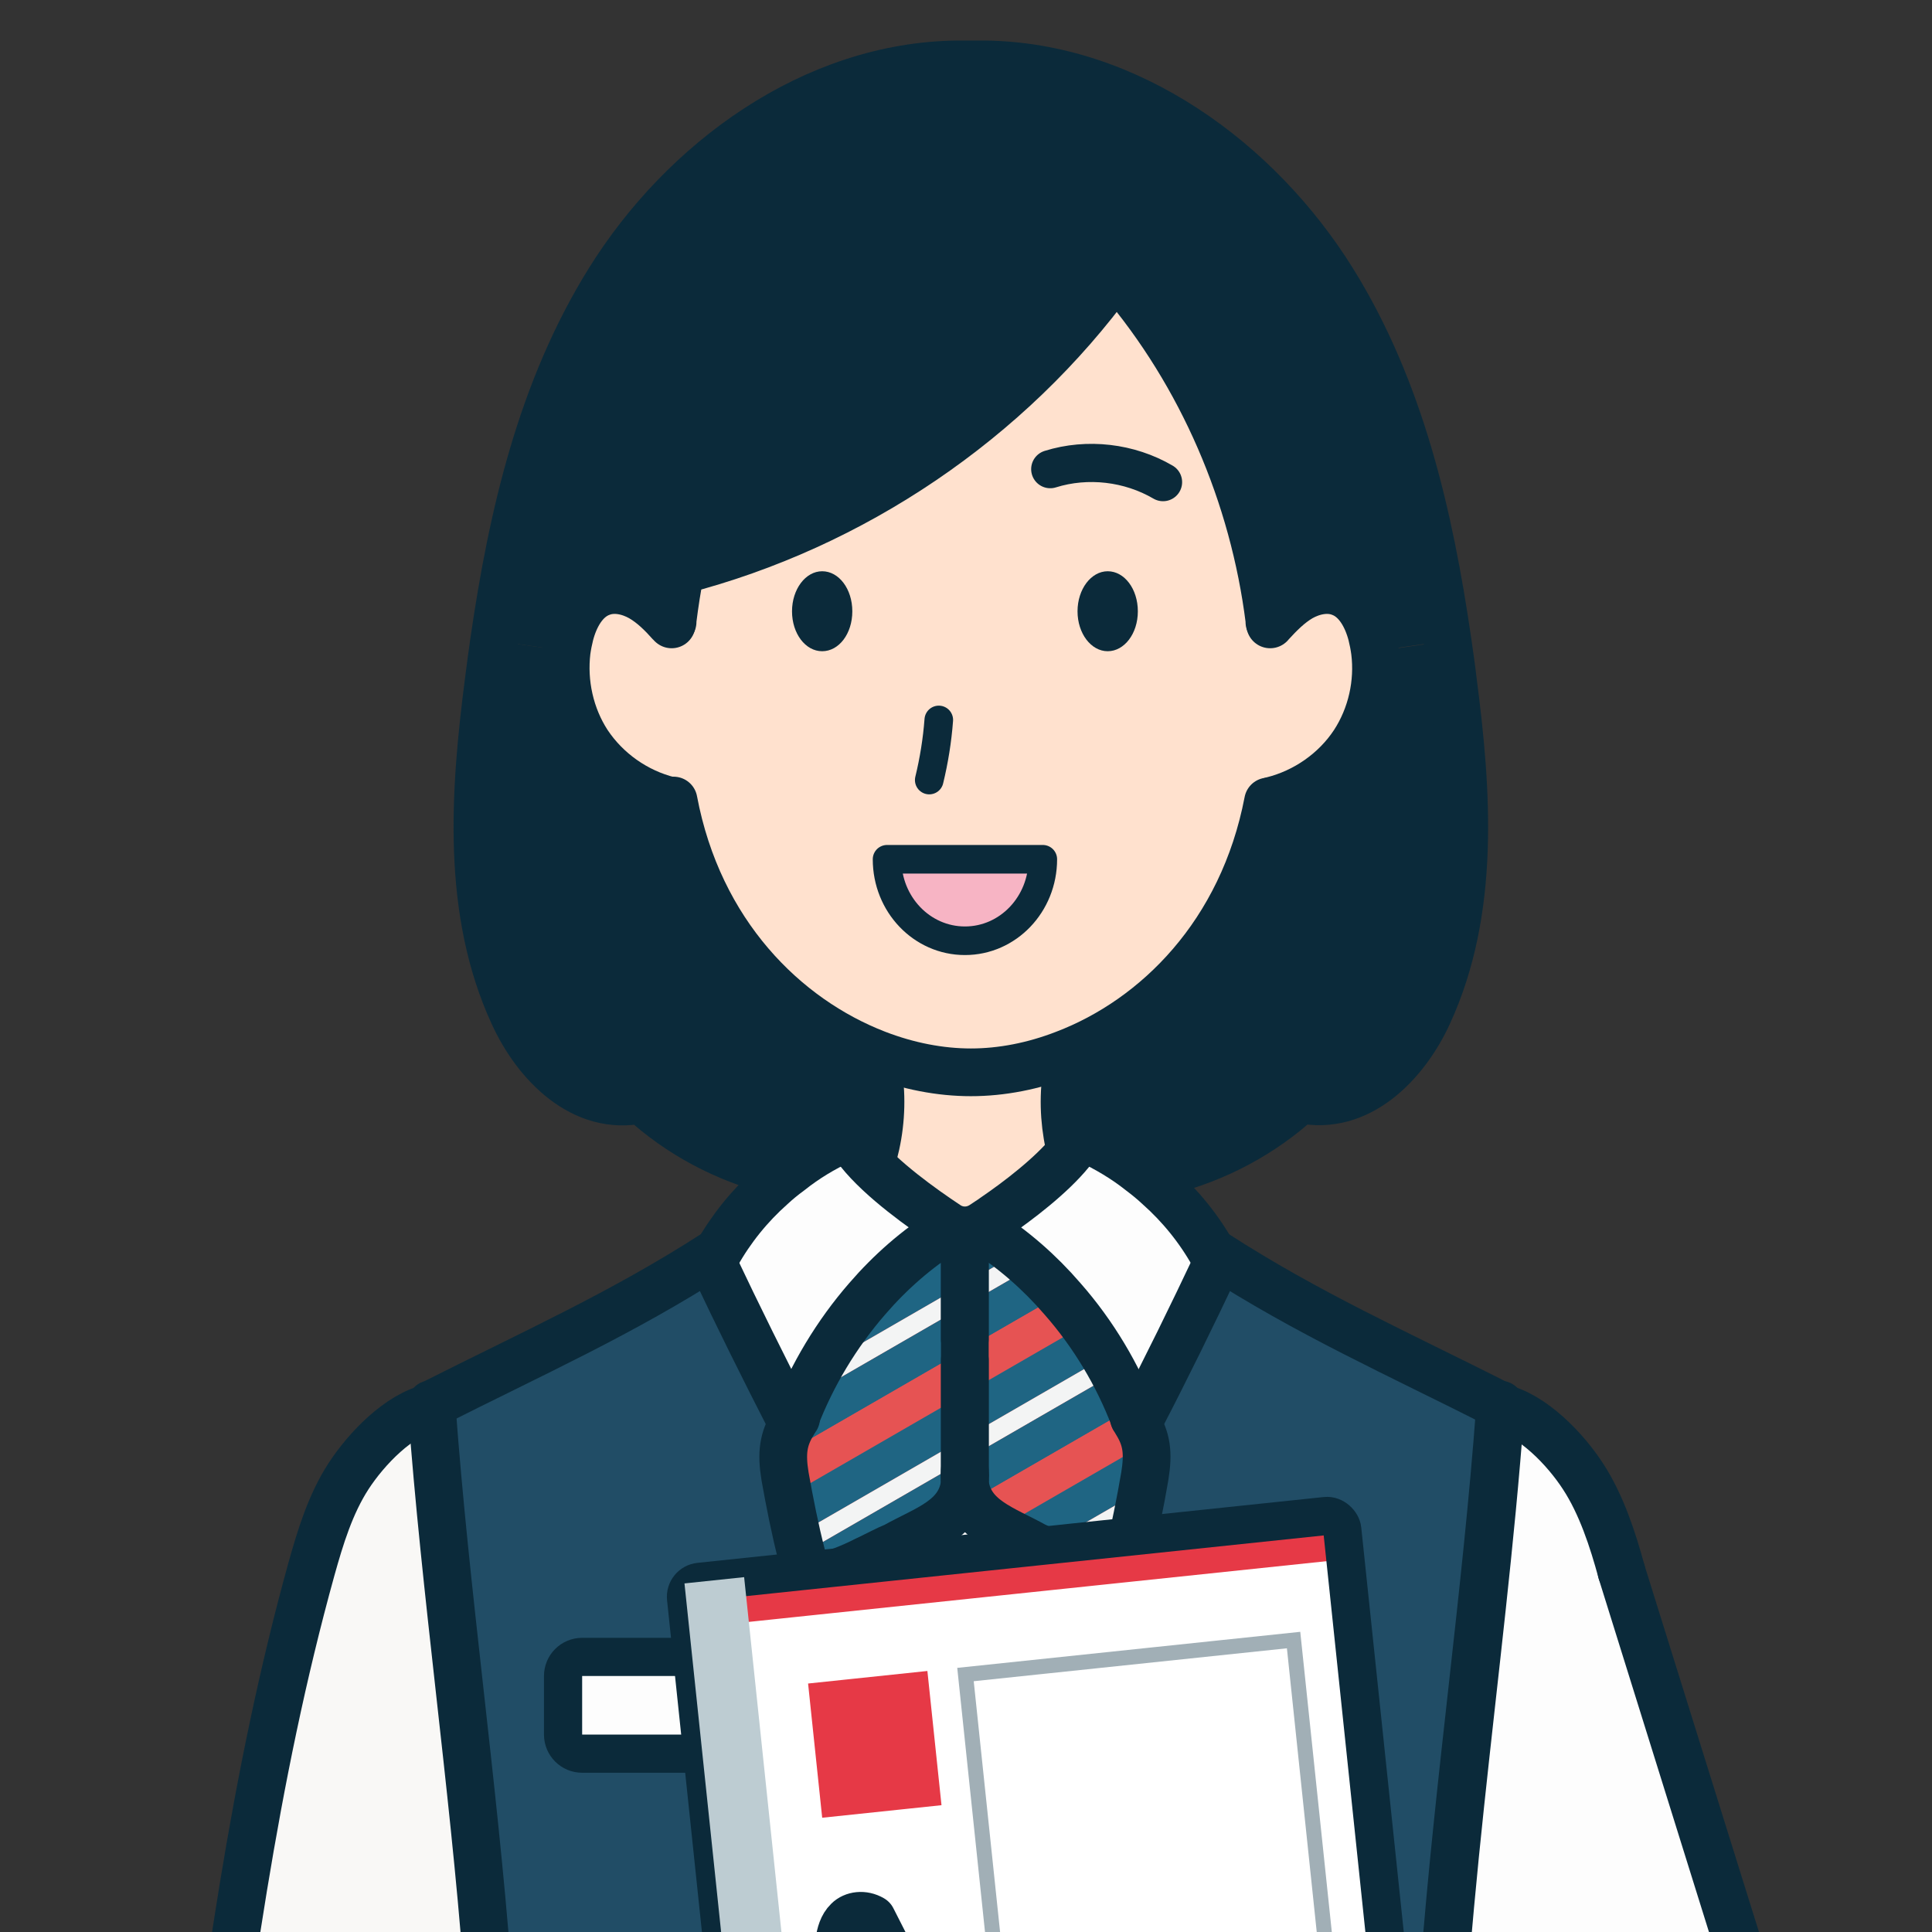
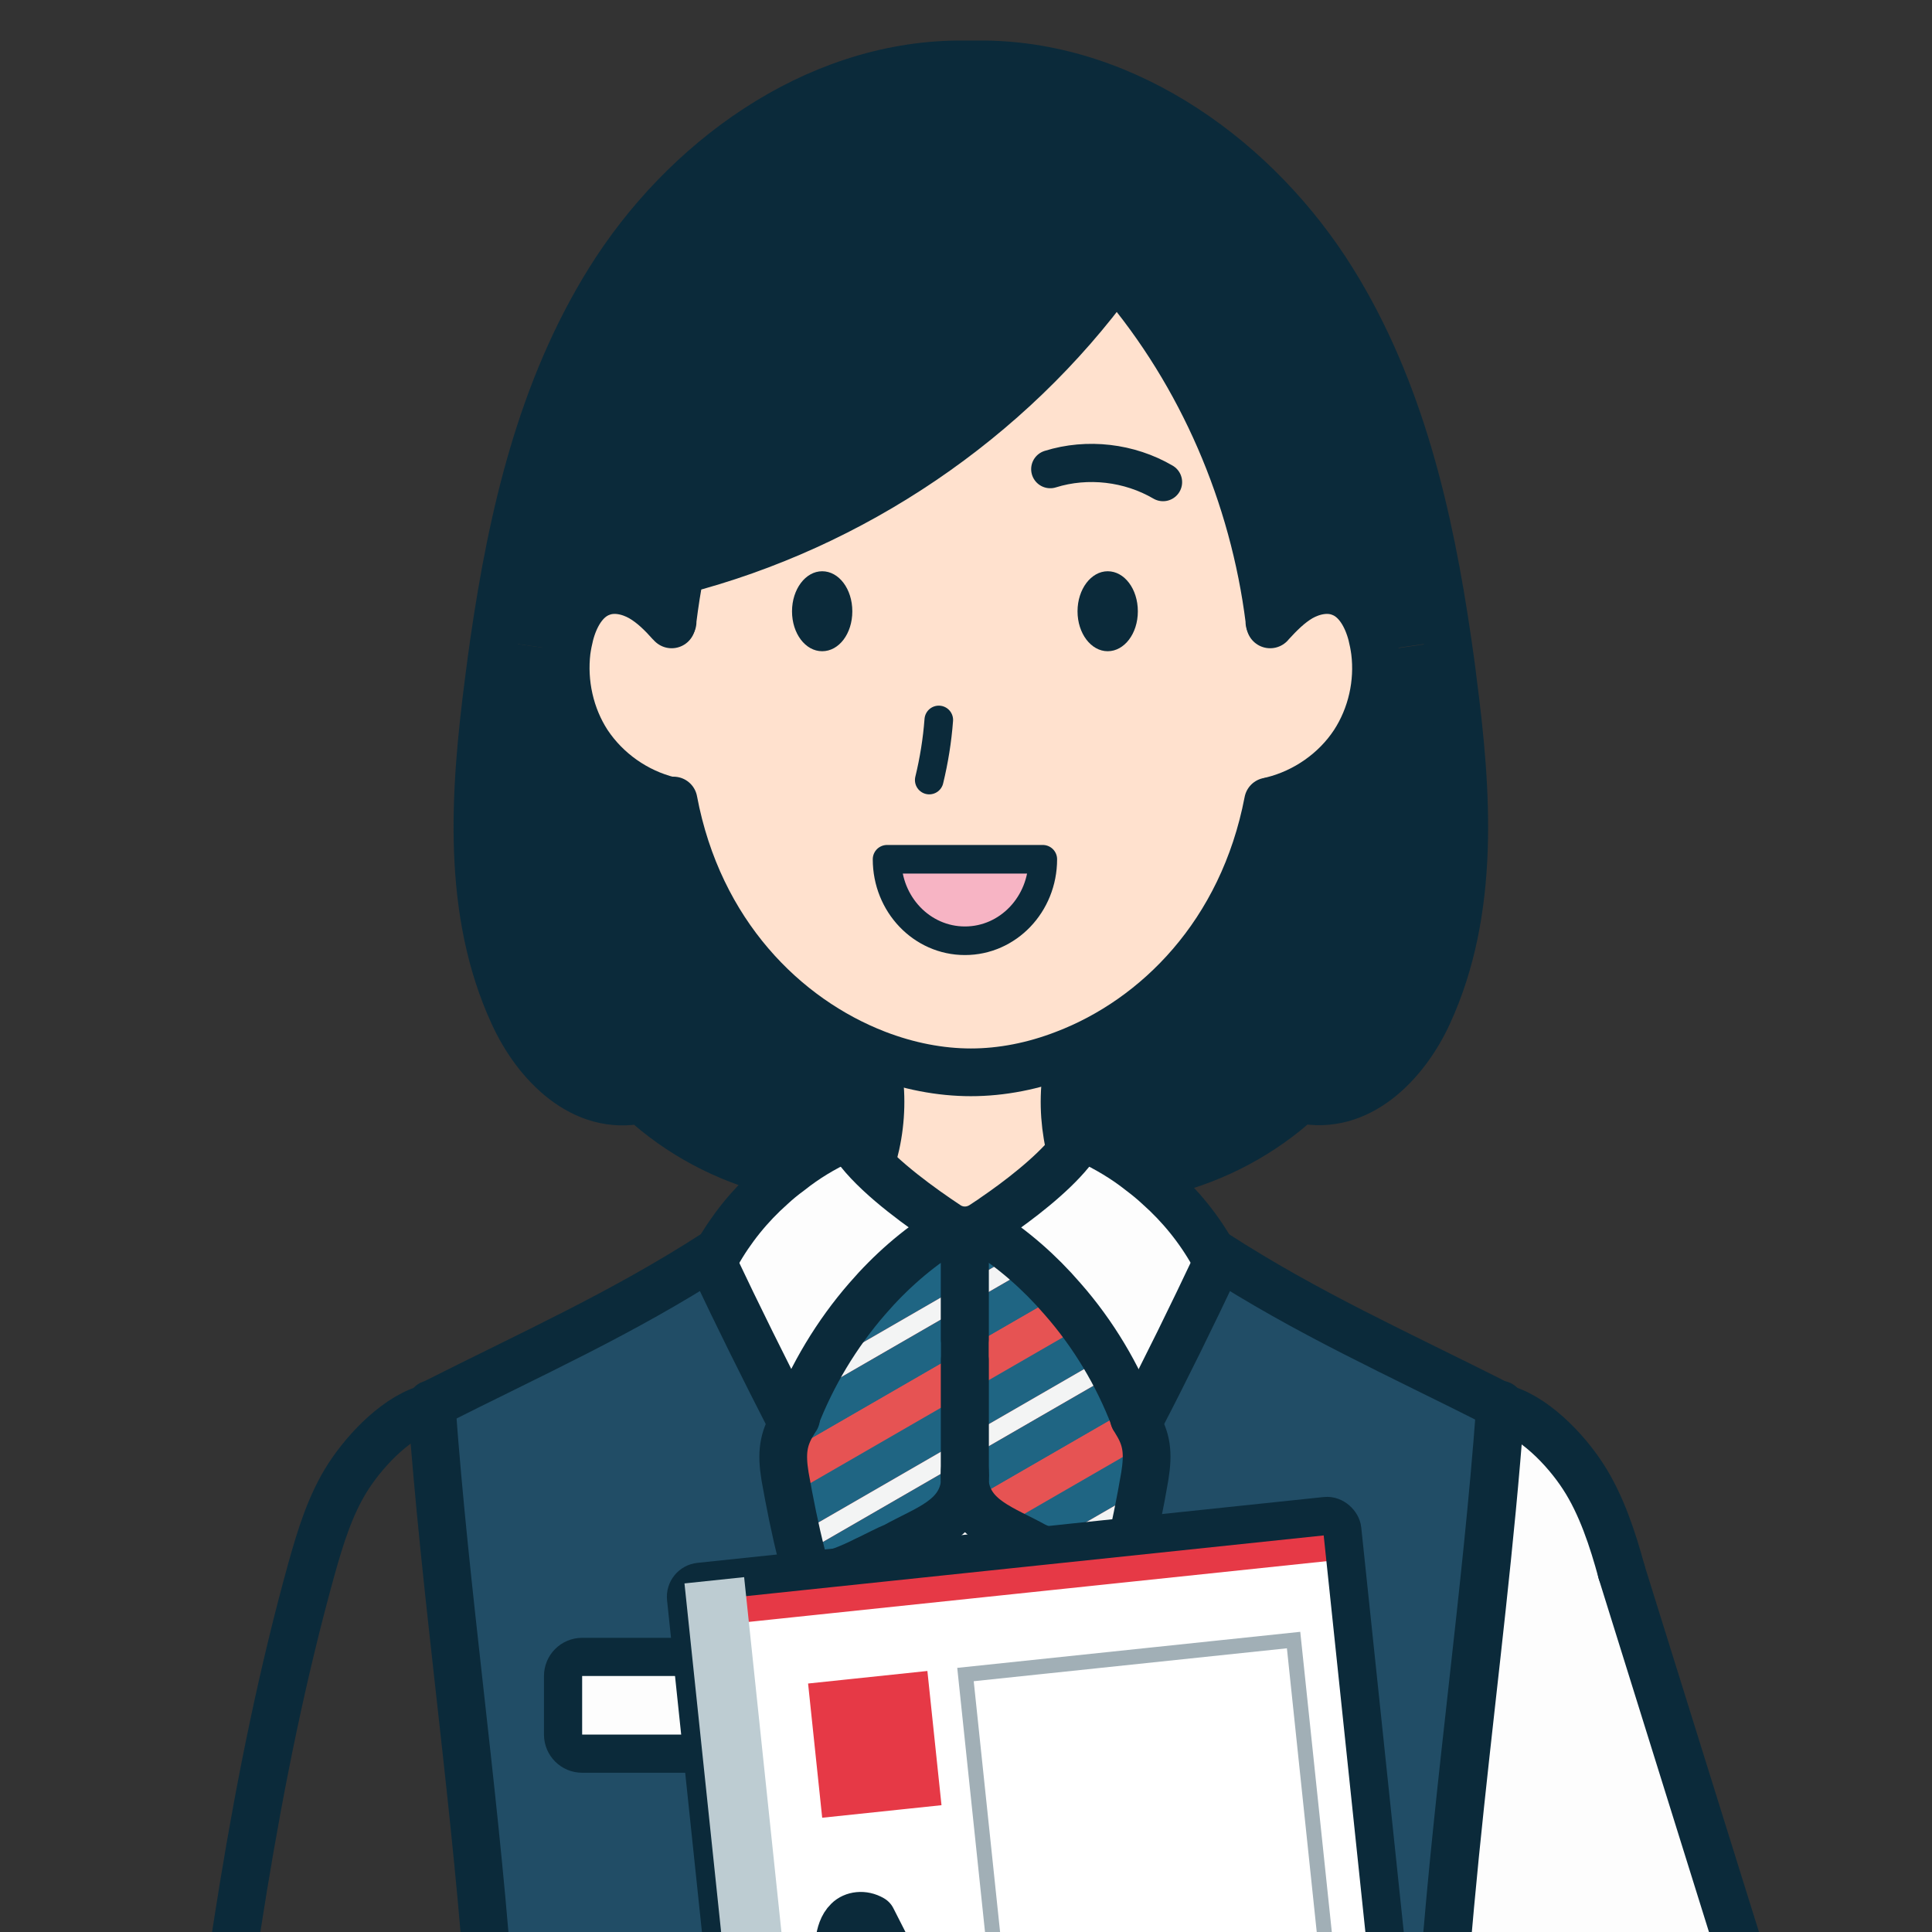
<svg xmlns="http://www.w3.org/2000/svg" width="150" height="150" viewBox="0 0 150 150" fill="none">
  <rect x="0" y="0" width="150" height="150" fill="#333333" stroke="none" />
  <g clip-path="url(#clip0_1090_67938)">
    <path d="M90.495 90.96L90.421 91.049C89.962 90.634 83.397 94.161 83.397 94.161C82.671 92.175 82.464 84.159 82.775 82.114L82.671 81.847C89.769 79.135 96.482 72.511 98.453 62.242L98.779 62.168C101.342 61.546 103.669 59.916 105.121 57.708C106.499 55.619 107.062 53.04 106.751 50.581L112.382 49.766C112.53 50.788 112.678 51.81 112.797 52.833C113.938 61.546 114.575 70.733 110.885 78.75C109.136 82.573 105.506 86.381 100.942 85.374C98.038 88.056 94.392 89.997 90.481 90.975L90.495 90.96Z" fill="#0B2A3A" />
    <path d="M98.556 48.15C97.341 38.474 93.326 29.094 86.998 21.656L86.465 21.448C78.33 32.636 66.194 40.83 52.828 44.283C52.561 45.587 52.368 46.876 52.205 48.15V48.284L52.072 48.402C51.39 47.647 50.664 46.906 49.76 46.387C48.842 45.868 47.7 45.617 46.708 45.987C45.359 46.461 44.603 47.898 44.248 49.262C44.144 49.677 44.055 50.121 43.996 50.551L38.365 49.736C39.788 39.986 42.04 30.235 47.271 21.819C53.05 12.528 63.156 5.104 74.373 5H76.388C87.606 5.104 97.697 12.528 103.476 21.819C108.707 30.235 110.959 40 112.382 49.736L106.751 50.551C106.691 50.106 106.617 49.677 106.499 49.247C106.143 47.869 105.373 46.446 104.039 45.972C103.046 45.602 101.905 45.854 100.987 46.372C100.097 46.876 99.356 47.632 98.675 48.388L98.556 48.269V48.136V48.15Z" fill="#0B2A3A" />
    <path d="M60.34 91.05L60.266 90.946C56.354 89.968 52.724 88.042 49.804 85.345C45.24 86.352 41.61 82.559 39.861 78.721C36.172 70.704 36.824 61.502 37.95 52.804C38.083 51.782 38.217 50.759 38.365 49.737L43.996 50.552C43.699 53.012 44.263 55.605 45.626 57.694C47.093 59.902 49.39 61.517 51.968 62.154H52.294C54.235 72.468 60.963 79.091 68.06 81.833L67.957 82.1C68.268 84.144 68.06 92.161 67.334 94.147C67.334 94.147 60.8 90.62 60.34 91.05Z" fill="#0B2A3A" />
    <path d="M98.452 62.228C96.481 72.497 89.769 79.12 82.671 81.832C80.226 82.781 77.737 83.255 75.38 83.255C73.024 83.255 70.505 82.781 68.06 81.832C60.962 79.091 54.25 72.467 52.294 62.154H51.968C49.389 61.531 47.093 59.901 45.626 57.693C44.262 55.604 43.684 53.026 43.996 50.551C44.055 50.121 44.129 49.692 44.248 49.262C44.618 47.884 45.374 46.461 46.707 45.987C47.7 45.617 48.841 45.868 49.76 46.387C50.664 46.891 51.39 47.647 52.072 48.402L52.205 48.284V48.151C52.368 46.861 52.575 45.572 52.827 44.283C66.193 40.83 78.329 32.636 86.465 21.448L86.998 21.641C93.325 29.08 97.341 38.459 98.556 48.151V48.284L98.675 48.402C99.371 47.647 100.097 46.906 100.986 46.387C101.905 45.868 103.046 45.617 104.039 45.987C105.387 46.461 106.143 47.899 106.499 49.262C106.602 49.677 106.691 50.121 106.75 50.566C107.062 53.026 106.484 55.604 105.12 57.693C103.668 59.901 101.342 61.517 98.778 62.154L98.452 62.228Z" fill="#FFE1CE" />
    <path d="M60.266 90.96C56.354 89.982 52.724 88.056 49.804 85.359C45.24 86.366 41.61 82.573 39.861 78.735C36.172 70.718 36.824 61.516 37.95 52.818C38.083 51.796 38.217 50.773 38.365 49.751C39.787 40 42.04 30.25 47.271 21.833C53.05 12.528 63.156 5.104 74.373 5H76.388C87.606 5.104 97.697 12.528 103.476 21.819C108.707 30.235 110.959 40 112.381 49.736C112.53 50.758 112.678 51.781 112.796 52.803C113.937 61.516 114.575 70.704 110.885 78.72C109.136 82.543 105.506 86.352 100.942 85.344C98.037 88.026 94.392 89.967 90.48 90.945" stroke="#0B2A3A" stroke-width="3.705" stroke-miterlimit="10" stroke-linecap="round" />
    <path d="M86.48 21.448C78.344 32.636 66.208 40.83 52.842 44.283C51.197 44.713 49.538 45.068 47.849 45.35" stroke="#0B2A3A" stroke-width="3.705" stroke-miterlimit="10" stroke-linecap="round" />
    <path d="M98.615 48.477C98.615 48.477 98.66 48.417 98.675 48.403C99.371 47.647 100.097 46.906 100.986 46.387C101.905 45.869 103.046 45.617 104.039 45.987C105.387 46.461 106.143 47.899 106.499 49.262C106.602 49.677 106.691 50.121 106.751 50.566C107.062 53.026 106.484 55.604 105.121 57.694C103.668 59.901 101.342 61.517 98.778 62.154" stroke="#0B2A3A" stroke-width="3.705" stroke-miterlimit="10" stroke-linecap="round" />
    <path d="M86.998 21.656C93.326 29.095 97.341 38.475 98.556 48.151V48.284" stroke="#0B2A3A" stroke-width="3.705" stroke-miterlimit="10" stroke-linecap="round" />
    <path d="M52.146 48.477C52.146 48.477 52.101 48.417 52.072 48.403C51.39 47.647 50.664 46.906 49.76 46.387C48.841 45.869 47.7 45.617 46.708 45.987C45.359 46.461 44.603 47.899 44.248 49.262C44.144 49.677 44.055 50.121 43.996 50.551C43.7 53.011 44.263 55.604 45.626 57.694C47.093 59.901 49.39 61.517 51.968 62.154" stroke="#0B2A3A" stroke-width="3.705" stroke-miterlimit="10" stroke-linecap="round" />
    <path d="M52.842 44.282C52.576 45.571 52.383 46.861 52.22 48.15V48.283" stroke="#0B2A3A" stroke-width="3.705" stroke-miterlimit="10" stroke-linecap="round" />
    <path d="M68.253 81.714C70.639 82.603 73.069 83.062 75.366 83.062C77.663 83.062 80.3 82.573 82.775 81.595L83.012 82.188C82.123 86.07 82.834 90.308 84.953 93.687H85.294C85.279 97.421 82.701 118.374 75.203 118.374C67.705 118.374 65.438 97.421 65.423 93.702H66.031C68.15 90.308 68.861 86.07 67.972 82.188L68.238 81.714H68.253Z" fill="#FFE1CE" />
    <path d="M83.027 82.203C82.138 86.085 82.849 90.323 84.968 93.701" stroke="#0B2A3A" stroke-width="3.705" stroke-linecap="round" stroke-linejoin="round" />
    <path d="M67.987 82.203C68.876 86.085 68.164 90.323 66.045 93.701" stroke="#0B2A3A" stroke-width="3.705" stroke-linecap="round" stroke-linejoin="round" />
    <path d="M52.294 62.154C54.235 72.467 60.963 79.091 68.06 81.832C70.52 82.781 73.01 83.255 75.381 83.255C77.751 83.255 80.226 82.781 82.671 81.832C89.769 79.121 96.482 72.497 98.452 62.228" stroke="#0B2A3A" stroke-width="3.705" stroke-miterlimit="10" stroke-linecap="round" />
-     <path d="M15.38 171.559C17.484 154.829 19.648 138.04 24.153 121.8C24.849 119.296 25.62 116.776 27.027 114.598C28.405 112.479 30.969 109.797 33.458 109.264L33.518 109.486C34.807 127.016 37.726 144.901 38.408 162.668C38.852 174.078 38.363 185.458 35.918 196.646C33.399 206.856 31.473 217.184 30.065 227.601H30.109C30.109 227.601 30.109 227.616 30.124 227.616L29.917 228.164C29.769 235.084 29.739 241.99 29.813 248.91H27.694C22.33 248.806 17.025 246.954 12.757 243.694L7.645 243.16C7.69 242.938 7.734 242.701 7.779 242.464C8.282 239.915 8.282 237.352 8.801 234.788C10.342 213.317 12.387 192.364 15.232 171.515H15.365L15.38 171.559Z" fill="#F9F8F6" />
    <path d="M33.666 109.235C33.607 109.235 33.547 109.25 33.488 109.279C30.984 109.813 28.435 112.495 27.057 114.614C25.649 116.792 24.879 119.326 24.182 121.815C19.677 138.056 17.514 154.845 15.41 171.575C15.38 171.797 15.351 172.034 15.321 172.271" stroke="#0B2A3A" stroke-width="3.705" stroke-miterlimit="10" stroke-linecap="round" />
    <path d="M74.908 149.372C76.749 149.372 78.242 147.88 78.242 146.038C78.242 144.197 76.749 142.704 74.908 142.704C73.066 142.704 71.574 144.197 71.574 146.038C71.574 147.88 73.066 149.372 74.908 149.372Z" fill="#0B2A3A" />
    <path d="M116.236 108.994C116.325 108.994 116.399 109.024 116.488 109.054L116.429 109.276C114.324 138.067 107.79 167.822 114.028 196.421C114.976 200.274 115.851 204.141 116.621 208.039L116.236 208.113C104.174 213.299 91.149 216.263 77.842 216.737C76.968 215.359 75.797 213.981 74.908 212.603C74.019 213.981 72.863 215.359 71.974 216.737C58.682 216.263 45.657 213.314 33.581 208.113L33.329 208.053C34.099 204.156 34.973 200.274 35.922 196.406C42.16 167.807 35.625 138.053 33.521 109.261L33.462 108.994C33.462 108.994 33.536 108.994 33.566 108.979C41.242 105.097 48.295 101.956 55.496 97.303L55.615 97.362C55.526 97.495 55.467 97.629 55.393 97.747L55.289 97.925C55.289 97.925 55.348 97.999 55.348 98.058C57.289 102.163 59.305 106.223 61.379 110.269L61.602 110.402C60.801 111.691 60.653 112.788 60.95 114.595C61.305 116.596 61.735 118.774 62.239 120.715C62.52 121.693 62.609 122.079 63.113 122.286C64.165 122.508 65.736 121.842 67.188 121.13C67.484 121.679 67.796 122.227 68.092 122.775C70.196 126.554 72.389 130.258 74.612 133.948H75.16C77.398 130.243 79.591 126.554 81.68 122.775C81.977 122.256 82.273 121.723 82.569 121.19C83.873 121.886 85.207 122.508 86.229 122.286C86.733 122.079 87.296 121.693 87.578 120.715C88.082 118.774 88.511 116.596 88.852 114.595C89.148 112.773 89 111.691 88.2 110.402L88.422 110.269C90.527 106.238 92.527 102.148 94.468 98.029C94.483 98.014 94.483 97.955 94.513 97.925L94.409 97.747C94.335 97.614 94.276 97.481 94.187 97.362L94.305 97.303C101.492 101.956 108.545 105.097 116.221 108.979L116.236 108.994ZM78.242 146.04C78.242 144.202 76.746 142.705 74.908 142.705C73.071 142.705 71.574 144.202 71.574 146.04C71.574 147.877 73.071 149.374 74.908 149.374C76.746 149.374 78.242 147.877 78.242 146.04ZM78.242 163.08C78.242 161.243 76.746 159.746 74.908 159.746C73.071 159.746 71.574 161.243 71.574 163.08C71.574 164.918 73.071 166.414 74.908 166.414C76.746 166.414 78.242 164.918 78.242 163.08ZM78.242 180.121C78.242 178.284 76.746 176.787 74.908 176.787C73.071 176.787 71.574 178.284 71.574 180.121C71.574 181.959 73.071 183.455 74.908 183.455C76.746 183.455 78.242 181.974 78.242 180.121ZM78.242 197.162C78.242 195.325 76.746 193.828 74.908 193.828C73.071 193.828 71.574 195.325 71.574 197.162C71.574 199 73.071 200.511 74.908 200.511C76.746 200.511 78.242 199.014 78.242 197.162ZM61.246 134.674V130.125C61.246 129.31 60.579 128.643 59.764 128.643H45.198C44.383 128.643 43.716 129.31 43.716 130.125V134.674C43.716 135.489 44.383 136.156 45.198 136.156H59.764C60.579 136.156 61.246 135.489 61.246 134.674Z" fill="#214D66" />
    <path d="M59.779 128.642H45.198C44.379 128.642 43.716 129.305 43.716 130.123V134.673C43.716 135.491 44.379 136.154 45.198 136.154H59.779C60.597 136.154 61.261 135.491 61.261 134.673V130.123C61.261 129.305 60.597 128.642 59.779 128.642Z" fill="#FDFDFD" />
    <path d="M81.71 122.789C79.606 126.567 77.428 130.272 75.19 133.961H74.642C72.419 130.257 70.226 126.567 68.122 122.789C67.826 122.24 67.514 121.692 67.218 121.159C68.078 120.744 68.878 120.299 69.53 120.032C71.945 118.684 74.612 117.943 74.938 115.113C75.264 117.943 77.947 118.684 80.362 120.032C81.029 120.314 81.814 120.773 82.629 121.203C82.333 121.751 82.051 122.27 81.74 122.789H81.71Z" fill="#FDFDFD" />
    <path d="M94.483 98.056C92.542 102.161 90.542 106.251 88.437 110.296L88.215 110.43C88.156 110.326 88.097 110.222 88.022 110.119H88.052C86.793 106.784 84.896 103.599 82.481 100.842C80.732 98.812 78.687 97.019 76.464 95.612L77.176 94.515C79.043 93.241 81.606 91.285 83.103 89.447C83.37 89.136 83.607 88.825 83.784 88.514H84.525C85.933 89.166 87.296 89.951 88.526 90.944C89.015 91.314 89.475 91.685 89.934 92.115C91.623 93.611 93.076 95.404 94.187 97.39C94.276 97.523 94.335 97.656 94.409 97.775L94.513 97.953C94.513 97.953 94.498 98.027 94.468 98.056H94.483Z" fill="#FDFDFD" />
    <path d="M76.479 95.597C76.479 95.597 76.478 95.597 76.463 95.597C76.434 95.567 76.404 95.567 76.374 95.537L74.922 96.456H74.908V96.738H74.909V96.471L76.362 95.553C76.367 95.554 76.422 95.569 76.451 95.611H76.465C78.688 97.019 80.732 98.813 82.481 100.843C84.896 103.584 86.794 106.784 88.053 110.089H88.023C88.097 110.222 88.157 110.326 88.216 110.43C89.016 111.734 89.164 112.815 88.868 114.623C88.527 116.623 88.082 118.802 87.593 120.743C87.312 121.721 86.763 122.106 86.245 122.313C85.222 122.536 83.889 121.914 82.585 121.218C81.77 120.803 80.999 120.328 80.318 120.047C77.913 118.705 75.245 117.964 74.899 115.166C74.545 117.951 71.899 118.692 69.499 120.031C68.847 120.298 68.047 120.728 67.188 121.143C65.721 121.854 64.165 122.521 63.113 122.299C62.609 122.091 62.52 121.706 62.239 120.729C61.735 118.787 61.305 116.609 60.95 114.608C60.653 112.801 60.801 111.704 61.601 110.415C61.66 110.311 61.735 110.193 61.809 110.089H61.779C63.053 106.755 64.965 103.569 67.351 100.812C69.129 98.753 71.203 96.93 73.47 95.522L73.53 95.078C74.374 95.656 75.471 95.656 76.33 95.078C76.582 94.9 76.894 94.722 77.19 94.5L76.479 95.597ZM74.9 113.993C74.867 114.372 74.867 114.718 74.901 115.041C74.933 114.718 74.933 114.372 74.9 113.993Z" fill="#E65353" />
    <mask id="mask0_1090_67938" style="mask-type:alpha" maskUnits="userSpaceOnUse" x="60" y="94" width="30" height="29">
      <path d="M76.479 95.598C76.479 95.598 76.478 95.598 76.463 95.598C76.433 95.568 76.404 95.568 76.374 95.538L74.922 96.457H74.907V96.738H74.909V96.472L76.362 95.553C76.367 95.554 76.422 95.57 76.45 95.612H76.465C78.688 97.02 80.732 98.813 82.481 100.843C84.896 103.584 86.793 106.785 88.053 110.09H88.023C88.097 110.223 88.157 110.327 88.216 110.431C89.016 111.734 89.164 112.816 88.867 114.624C88.526 116.624 88.082 118.803 87.593 120.744C87.311 121.722 86.763 122.107 86.244 122.314C85.222 122.536 83.889 121.914 82.585 121.218C81.77 120.803 80.999 120.328 80.317 120.047C77.913 118.705 75.246 117.965 74.9 115.167C74.546 117.952 71.899 118.693 69.499 120.032C68.847 120.299 68.047 120.729 67.188 121.144C65.721 121.855 64.165 122.522 63.112 122.3C62.609 122.092 62.52 121.707 62.238 120.729C61.735 118.788 61.305 116.61 60.949 114.609C60.653 112.802 60.801 111.705 61.601 110.416C61.66 110.312 61.735 110.194 61.809 110.09H61.778C63.053 106.756 64.965 103.57 67.351 100.813C69.129 98.754 71.203 96.931 73.47 95.523L73.529 95.079C74.374 95.657 75.471 95.657 76.33 95.079C76.582 94.901 76.893 94.723 77.19 94.501L76.479 95.598ZM74.9 113.994C74.867 114.373 74.867 114.719 74.9 115.042C74.933 114.719 74.933 114.373 74.9 113.994Z" fill="#E65353" />
    </mask>
    <g mask="url(#mask0_1090_67938)">
      <rect x="16.161" y="94.234" width="85.945" height="2.964" transform="rotate(-30 16.161 94.234)" fill="#1F6583" />
      <rect x="17.643" y="96.801" width="85.945" height="1.482" transform="rotate(-30 17.643 96.801)" fill="#F3F4F4" />
      <rect x="18.384" y="98.085" width="85.945" height="2.964" transform="rotate(-30 18.384 98.085)" fill="#1F6583" />
      <rect x="19.866" y="100.651" width="85.945" height="2.964" transform="rotate(-30 19.866 100.651)" fill="#E65353" />
      <rect x="21.347" y="103.217" width="85.945" height="2.964" transform="rotate(-30 21.347 103.217)" fill="#1F6583" />
      <rect x="22.829" y="105.784" width="85.945" height="1.482" transform="rotate(-30 22.829 105.784)" fill="#F3F4F4" />
      <rect x="23.57" y="107.067" width="85.945" height="2.964" transform="rotate(-30 23.57 107.067)" fill="#1F6583" />
      <rect x="25.052" y="109.634" width="85.945" height="2.964" transform="rotate(-30 25.052 109.634)" fill="#E65353" />
      <rect x="26.534" y="112.201" width="85.945" height="2.964" transform="rotate(-30 26.534 112.201)" fill="#1F6583" />
      <rect x="28.015" y="114.767" width="85.945" height="1.482" transform="rotate(-30 28.015 114.767)" fill="#F3F4F4" />
      <rect x="28.756" y="116.05" width="85.945" height="2.964" transform="rotate(-30 28.756 116.05)" fill="#1F6583" />
      <rect x="30.238" y="118.617" width="85.945" height="2.964" transform="rotate(-30 30.238 118.617)" fill="#E65353" />
      <rect x="31.72" y="121.184" width="85.945" height="2.964" transform="rotate(-30 31.72 121.184)" fill="#1F6583" />
      <rect x="33.202" y="123.75" width="85.945" height="1.482" transform="rotate(-30 33.202 123.75)" fill="#F3F4F4" />
      <rect x="33.943" y="125.033" width="85.945" height="2.964" transform="rotate(-30 33.943 125.033)" fill="#1F6583" />
      <rect x="35.425" y="127.6" width="85.945" height="2.964" transform="rotate(-30 35.425 127.6)" fill="#E65353" />
      <rect x="36.906" y="130.167" width="85.945" height="2.964" transform="rotate(-30 36.906 130.167)" fill="#1F6583" />
      <rect x="38.388" y="132.733" width="85.945" height="1.482" transform="rotate(-30 38.388 132.733)" fill="#F3F4F4" />
      <rect x="39.129" y="134.017" width="85.945" height="2.964" transform="rotate(-30 39.129 134.017)" fill="#1F6583" />
      <rect x="40.611" y="136.583" width="85.945" height="2.964" transform="rotate(-30 40.611 136.583)" fill="#E65353" />
      <rect x="42.093" y="139.149" width="85.945" height="2.964" transform="rotate(-30 42.093 139.149)" fill="#1F6583" />
      <rect x="43.575" y="141.716" width="85.945" height="1.482" transform="rotate(-30 43.575 141.716)" fill="#F3F4F4" />
      <rect x="44.315" y="143" width="85.945" height="2.964" transform="rotate(-30 44.315 143)" fill="#1F6583" />
      <rect x="45.797" y="145.566" width="85.945" height="2.964" transform="rotate(-30 45.797 145.566)" fill="#E65353" />
      <rect x="47.279" y="148.132" width="85.945" height="2.964" transform="rotate(-30 47.279 148.132)" fill="#1F6583" />
      <rect x="48.761" y="150.699" width="85.945" height="1.482" transform="rotate(-30 48.761 150.699)" fill="#F3F4F4" />
      <rect x="49.502" y="151.982" width="85.945" height="2.964" transform="rotate(-30 49.502 151.982)" fill="#1F6583" />
      <rect x="50.983" y="154.549" width="85.945" height="2.964" transform="rotate(-30 50.983 154.549)" fill="#E65353" />
      <rect x="52.465" y="157.115" width="85.945" height="2.964" transform="rotate(-30 52.465 157.115)" fill="#1F6583" />
      <rect x="53.947" y="159.682" width="85.945" height="1.482" transform="rotate(-30 53.947 159.682)" fill="#F3F4F4" />
      <rect x="54.688" y="160.965" width="85.945" height="2.964" transform="rotate(-30 54.688 160.965)" fill="#1F6583" />
      <rect x="56.17" y="163.532" width="85.945" height="2.964" transform="rotate(-30 56.17 163.532)" fill="#E65353" />
    </g>
    <path d="M61.781 110.09H61.81C61.736 110.223 61.677 110.327 61.603 110.43L61.38 110.297C59.306 106.266 57.291 102.206 55.349 98.087C55.349 98.028 55.335 98.013 55.29 97.954L55.394 97.776C55.468 97.642 55.527 97.509 55.616 97.39C56.727 95.405 58.18 93.627 59.869 92.115C60.328 91.7 60.803 91.315 61.291 90.945C62.521 89.966 63.885 89.137 65.292 88.499H66.033C66.093 88.603 66.107 88.648 66.167 88.722C66.315 88.959 66.493 89.181 66.685 89.418C68.404 91.582 71.635 93.864 73.487 95.094L73.427 95.538C71.16 96.946 69.086 98.769 67.308 100.828C64.922 103.57 63.01 106.77 61.736 110.075L61.781 110.09Z" fill="#FDFDFD" />
    <path d="M94.32 97.317C101.507 101.97 108.561 105.111 116.236 108.994C116.325 108.994 116.399 109.023 116.488 109.053" stroke="#0B2A3A" stroke-width="3.705" stroke-miterlimit="10" stroke-linecap="round" />
    <path d="M55.512 97.317C48.311 101.97 41.257 105.111 33.581 108.994C33.552 108.994 33.507 108.994 33.478 109.008" stroke="#0B2A3A" stroke-width="3.705" stroke-linecap="round" stroke-linejoin="round" />
    <path d="M76.361 95.539C76.361 95.539 76.42 95.553 76.45 95.598C76.45 95.598 76.45 95.598 76.465 95.598C78.687 97.006 80.732 98.799 82.481 100.829C84.896 103.57 86.793 106.771 88.052 110.075" stroke="#0B2A3A" stroke-width="3.705" stroke-miterlimit="10" stroke-linecap="round" />
    <path d="M73.456 95.539C71.189 96.946 69.115 98.769 67.337 100.829C64.951 103.57 63.039 106.771 61.765 110.075" stroke="#0B2A3A" stroke-width="3.705" stroke-miterlimit="10" stroke-linecap="round" />
    <path d="M82.599 121.218C82.303 121.751 82.021 122.285 81.71 122.803C79.606 126.582 77.427 130.286 75.19 133.976" stroke="#0B2A3A" stroke-width="3.705" stroke-miterlimit="10" stroke-linecap="round" />
    <path d="M74.91 105.6C74.91 108.564 74.91 111.513 74.91 113.78C74.91 113.824 74.91 113.869 74.91 113.913C74.954 114.358 74.954 114.758 74.91 115.128C74.584 117.958 71.916 118.699 69.501 120.048C68.849 120.314 68.049 120.744 67.189 121.159C65.722 121.87 64.167 122.537 63.114 122.315C62.611 122.107 62.522 121.722 62.24 120.744C61.736 118.803 61.307 116.625 60.951 114.624C60.655 112.817 60.803 111.72 61.603 110.431C61.662 110.327 61.736 110.209 61.81 110.105" stroke="#0B2A3A" stroke-width="3.705" stroke-linecap="round" stroke-linejoin="round" />
    <path d="M74.907 96.738C74.907 98.709 74.907 101.287 74.907 103.969" stroke="#0B2A3A" stroke-width="3.705" stroke-linecap="round" stroke-linejoin="round" />
    <path d="M74.909 96.457V105.585C74.909 108.549 74.909 111.513 74.909 113.765C74.909 113.81 74.909 113.854 74.909 113.898C74.864 114.343 74.864 114.743 74.909 115.114C75.235 117.944 77.917 118.685 80.332 120.033C80.999 120.315 81.784 120.774 82.599 121.204C83.903 121.9 85.237 122.537 86.26 122.3C86.763 122.093 87.326 121.708 87.608 120.73C88.112 118.788 88.541 116.61 88.882 114.61C89.179 112.787 89.031 111.705 88.23 110.416C88.171 110.312 88.112 110.209 88.038 110.105" stroke="#0B2A3A" stroke-width="3.705" stroke-linecap="round" stroke-linejoin="round" />
    <path d="M94.528 97.954C94.528 97.954 94.513 98.028 94.484 98.057C92.543 102.162 90.542 106.252 88.438 110.297" stroke="#0B2A3A" stroke-width="3.705" stroke-miterlimit="10" stroke-linecap="round" />
    <path d="M84.539 88.499C85.947 89.166 87.31 89.966 88.54 90.945C89.029 91.315 89.489 91.685 89.948 92.115C91.637 93.612 93.09 95.405 94.201 97.39C94.29 97.524 94.349 97.657 94.423 97.776" stroke="#0B2A3A" stroke-width="3.705" stroke-miterlimit="10" stroke-linecap="round" />
    <path d="M66.063 88.514C66.123 88.603 66.137 88.647 66.197 88.721C66.345 88.958 66.523 89.18 66.715 89.418C68.434 91.581 71.665 93.863 73.517 95.093C74.361 95.671 75.458 95.671 76.317 95.093C76.569 94.915 76.88 94.737 77.177 94.515C79.044 93.241 81.607 91.285 83.104 89.447C83.371 89.136 83.608 88.825 83.786 88.514" stroke="#0B2A3A" stroke-width="3.705" stroke-miterlimit="10" stroke-linecap="round" />
    <path d="M67.202 121.158C67.498 121.706 67.81 122.255 68.106 122.788C70.21 126.567 72.403 130.271 74.626 133.961" stroke="#0B2A3A" stroke-width="3.705" stroke-miterlimit="10" stroke-linecap="round" />
    <path d="M55.304 97.954C55.304 97.954 55.363 98.028 55.363 98.087C57.304 102.192 59.32 106.252 61.394 110.297" stroke="#0B2A3A" stroke-width="3.705" stroke-miterlimit="10" stroke-linecap="round" />
    <path d="M65.322 88.499C63.914 89.137 62.551 89.966 61.321 90.945C60.817 91.315 60.343 91.7 59.898 92.115C58.209 93.612 56.757 95.405 55.646 97.39C55.557 97.524 55.497 97.657 55.423 97.776" stroke="#0B2A3A" stroke-width="3.705" stroke-miterlimit="10" stroke-linecap="round" />
-     <path d="M33.523 109.275C35.627 138.067 42.161 167.822 35.923 196.421C34.975 200.288 34.1 204.171 33.33 208.068C29.981 224.56 28.099 241.335 27.418 258.227C27.017 267.755 27.003 277.328 27.314 286.871C28.055 310.417 30.752 333.948 34.649 356.901C35.271 360.324 36.56 364.414 39.776 365.14C42.221 365.836 44.681 366.474 47.17 367.022C56.165 369.052 65.396 370.089 74.613 370.119H75.458C84.853 370.074 94.262 368.993 103.434 366.889C105.702 366.355 107.969 365.792 110.221 365.14C113.437 364.414 114.726 360.339 115.348 356.901C119.245 333.948 121.942 310.417 122.683 286.885C122.994 277.328 122.98 267.755 122.579 258.227C121.883 241.335 120.001 224.546 116.652 208.053C115.867 204.156 115.007 200.288 114.059 196.436C107.821 167.837 114.355 138.082 116.46 109.29" stroke="#0B2A3A" stroke-width="3.705" stroke-linecap="round" stroke-linejoin="round" />
+     <path d="M33.523 109.275C35.627 138.067 42.161 167.822 35.923 196.421C34.975 200.288 34.1 204.171 33.33 208.068C29.981 224.56 28.099 241.335 27.418 258.227C27.017 267.755 27.003 277.328 27.314 286.871C28.055 310.417 30.752 333.948 34.649 356.901C35.271 360.324 36.56 364.414 39.776 365.14C42.221 365.836 44.681 366.474 47.17 367.022C56.165 369.052 65.396 370.089 74.613 370.119H75.458C84.853 370.074 94.262 368.993 103.434 366.889C105.702 366.355 107.969 365.792 110.221 365.14C119.245 333.948 121.942 310.417 122.683 286.885C122.994 277.328 122.98 267.755 122.579 258.227C121.883 241.335 120.001 224.546 116.652 208.053C115.867 204.156 115.007 200.288 114.059 196.436C107.821 167.837 114.355 138.082 116.46 109.29" stroke="#0B2A3A" stroke-width="3.705" stroke-linecap="round" stroke-linejoin="round" />
    <path d="M59.779 128.642H45.198C44.379 128.642 43.716 129.305 43.716 130.123V134.673C43.716 135.491 44.379 136.154 45.198 136.154H59.779C60.597 136.154 61.261 135.491 61.261 134.673V130.123C61.261 129.305 60.597 128.642 59.779 128.642Z" stroke="#0B2A3A" stroke-width="2.964" stroke-miterlimit="10" />
    <rect x="53.143" y="122.937" width="51.228" height="65.2" rx="1.164" transform="rotate(-6 53.143 122.937)" fill="white" stroke="#1D4359" stroke-width="1.863" stroke-linecap="round" stroke-linejoin="round" />
    <rect x="53.143" y="122.937" width="51.228" height="3.493" rx="1.164" transform="rotate(-6 53.143 122.937)" fill="#E63946" />
    <rect x="63.379" y="131.226" width="8.15" height="9.314" transform="rotate(-6 63.379 131.226)" fill="#E63946" stroke="#E63946" stroke-width="1.164" stroke-linecap="round" />
    <rect x="74.96" y="130.011" width="25.614" height="33.764" transform="rotate(-6 74.96 130.011)" stroke="#A1AFB6" stroke-width="1.164" stroke-linecap="round" />
    <rect x="53.143" y="122.936" width="51.228" height="65.2" rx="1.164" transform="rotate(-6 53.143 122.936)" stroke="#0B2A3A" stroke-width="2.964" stroke-linecap="round" stroke-linejoin="round" />
    <g style="mix-blend-mode:multiply">
      <rect x="53.143" y="122.936" width="4.657" height="65.2" transform="rotate(-6 53.143 122.936)" fill="#BDCCD2" />
    </g>
    <path d="M111.391 171.452L111.45 170.993C111.332 150.514 115.007 129.784 116.489 109.513L116.533 109.305C119.008 109.868 121.542 112.521 122.905 114.625C124.327 116.803 125.216 119.53 125.898 122.034C130.21 135.889 134.626 149.966 138.938 163.836C140.983 170.43 143.057 177.261 142.346 184.137C141.635 191.012 137.382 198.021 129.884 200.614C113.881 199.503 97.966 196.999 82.392 193.117L82.333 192.642C82.377 190.434 82.436 188.212 82.54 186.004C82.718 181.736 82.97 177.483 83.326 173.245C83.489 171.334 83.666 169.422 83.859 167.526H84.067C93.15 169.007 102.248 170.371 111.391 171.452Z" fill="#FDFDFD" />
    <path d="M77.101 167.57C78.005 169.215 78.909 170.86 79.798 172.505C80.82 172.712 81.946 172.964 83.087 173.231H83.324C82.969 177.484 82.717 181.736 82.539 186.004C72.151 183.855 61.557 183.885 54.177 175.735L53.229 174.787C52.488 173.764 51.732 172.683 51.525 171.393C51.317 170.104 51.895 168.563 53.036 168.267C52.414 167.304 51.791 166.326 51.48 165.199C51.169 164.073 51.214 162.754 51.851 161.821C52.103 161.436 52.458 161.11 52.562 160.635C52.725 159.88 52.147 159.183 51.925 158.442C51.436 156.901 52.606 155.197 53.999 154.708C54.962 154.367 55.97 154.441 57.111 154.767C58.059 155.034 58.919 155.508 59.645 156.16C61.971 158.25 65.409 160.665 67.721 162.102C66.639 159.717 64.698 153.315 65.157 150.737C65.246 150.144 65.409 149.537 65.839 149.122C66.254 148.707 67.025 148.588 67.706 148.988C70.847 155.182 74.004 161.361 77.145 167.541L77.101 167.57Z" fill="#FFE1CE" />
    <path d="M116.295 109.245C116.295 109.245 116.458 109.275 116.533 109.304C119.007 109.867 121.541 112.52 122.904 114.624C124.327 116.802 125.216 119.529 125.898 122.033" stroke="#0B2A3A" stroke-width="3.705" stroke-linecap="round" stroke-linejoin="round" />
    <path d="M111.452 170.992C111.333 150.513 115.008 129.783 116.49 109.512" stroke="#0B2A3A" stroke-width="3.705" stroke-linecap="round" stroke-linejoin="round" />
    <path d="M125.896 122.033C130.208 135.888 134.624 149.965 138.936 163.835C140.981 170.429 143.056 177.26 142.344 184.136C141.633 191.012 137.38 198.021 129.882 200.614C113.879 199.502 97.964 196.998 82.39 193.116" stroke="#0B2A3A" stroke-width="3.705" stroke-linecap="round" stroke-linejoin="round" />
    <path d="M67.722 162.102C66.64 159.717 64.699 153.315 65.159 150.737C65.248 150.144 65.41 149.537 65.84 149.122C66.255 148.707 67.026 148.588 67.707 148.988C70.849 155.182 74.005 161.361 77.146 167.541" stroke="#0B2A3A" stroke-width="3.705" stroke-linecap="round" stroke-linejoin="round" />
    <path d="M86.001 44.352C87.305 44.352 88.342 45.731 88.342 47.464C88.342 49.198 87.29 50.561 86.001 50.561C84.712 50.561 83.659 49.183 83.659 47.464C83.659 45.745 84.712 44.352 86.001 44.352Z" fill="#0B2A3A" />
    <path d="M63.833 44.352C65.137 44.352 66.174 45.731 66.174 47.464C66.174 49.198 65.137 50.561 63.833 50.561C62.529 50.561 61.492 49.183 61.492 47.464C61.492 45.745 62.544 44.352 63.833 44.352Z" fill="#0B2A3A" />
    <path d="M90.298 37.432C87.69 35.906 84.43 35.521 81.541 36.425" stroke="#0B2A3A" stroke-width="2.964" stroke-miterlimit="10" stroke-linecap="round" />
    <path d="M72.887 55.896C72.768 57.481 72.516 59.037 72.146 60.564" stroke="#0B2A3A" stroke-width="2.22" stroke-miterlimit="10" stroke-linecap="round" />
    <path d="M80.963 66.713C80.963 70.21 78.266 73.04 74.917 73.04C71.568 73.04 68.871 70.21 68.871 66.713H80.963Z" fill="#F7B4C4" stroke="#0B2A3A" stroke-width="2.22" stroke-linecap="round" stroke-linejoin="round" />
  </g>
  <defs>
    <clipPath id="clip0_1090_67938">
      <rect width="150" height="150" fill="white" />
    </clipPath>
  </defs>
</svg>